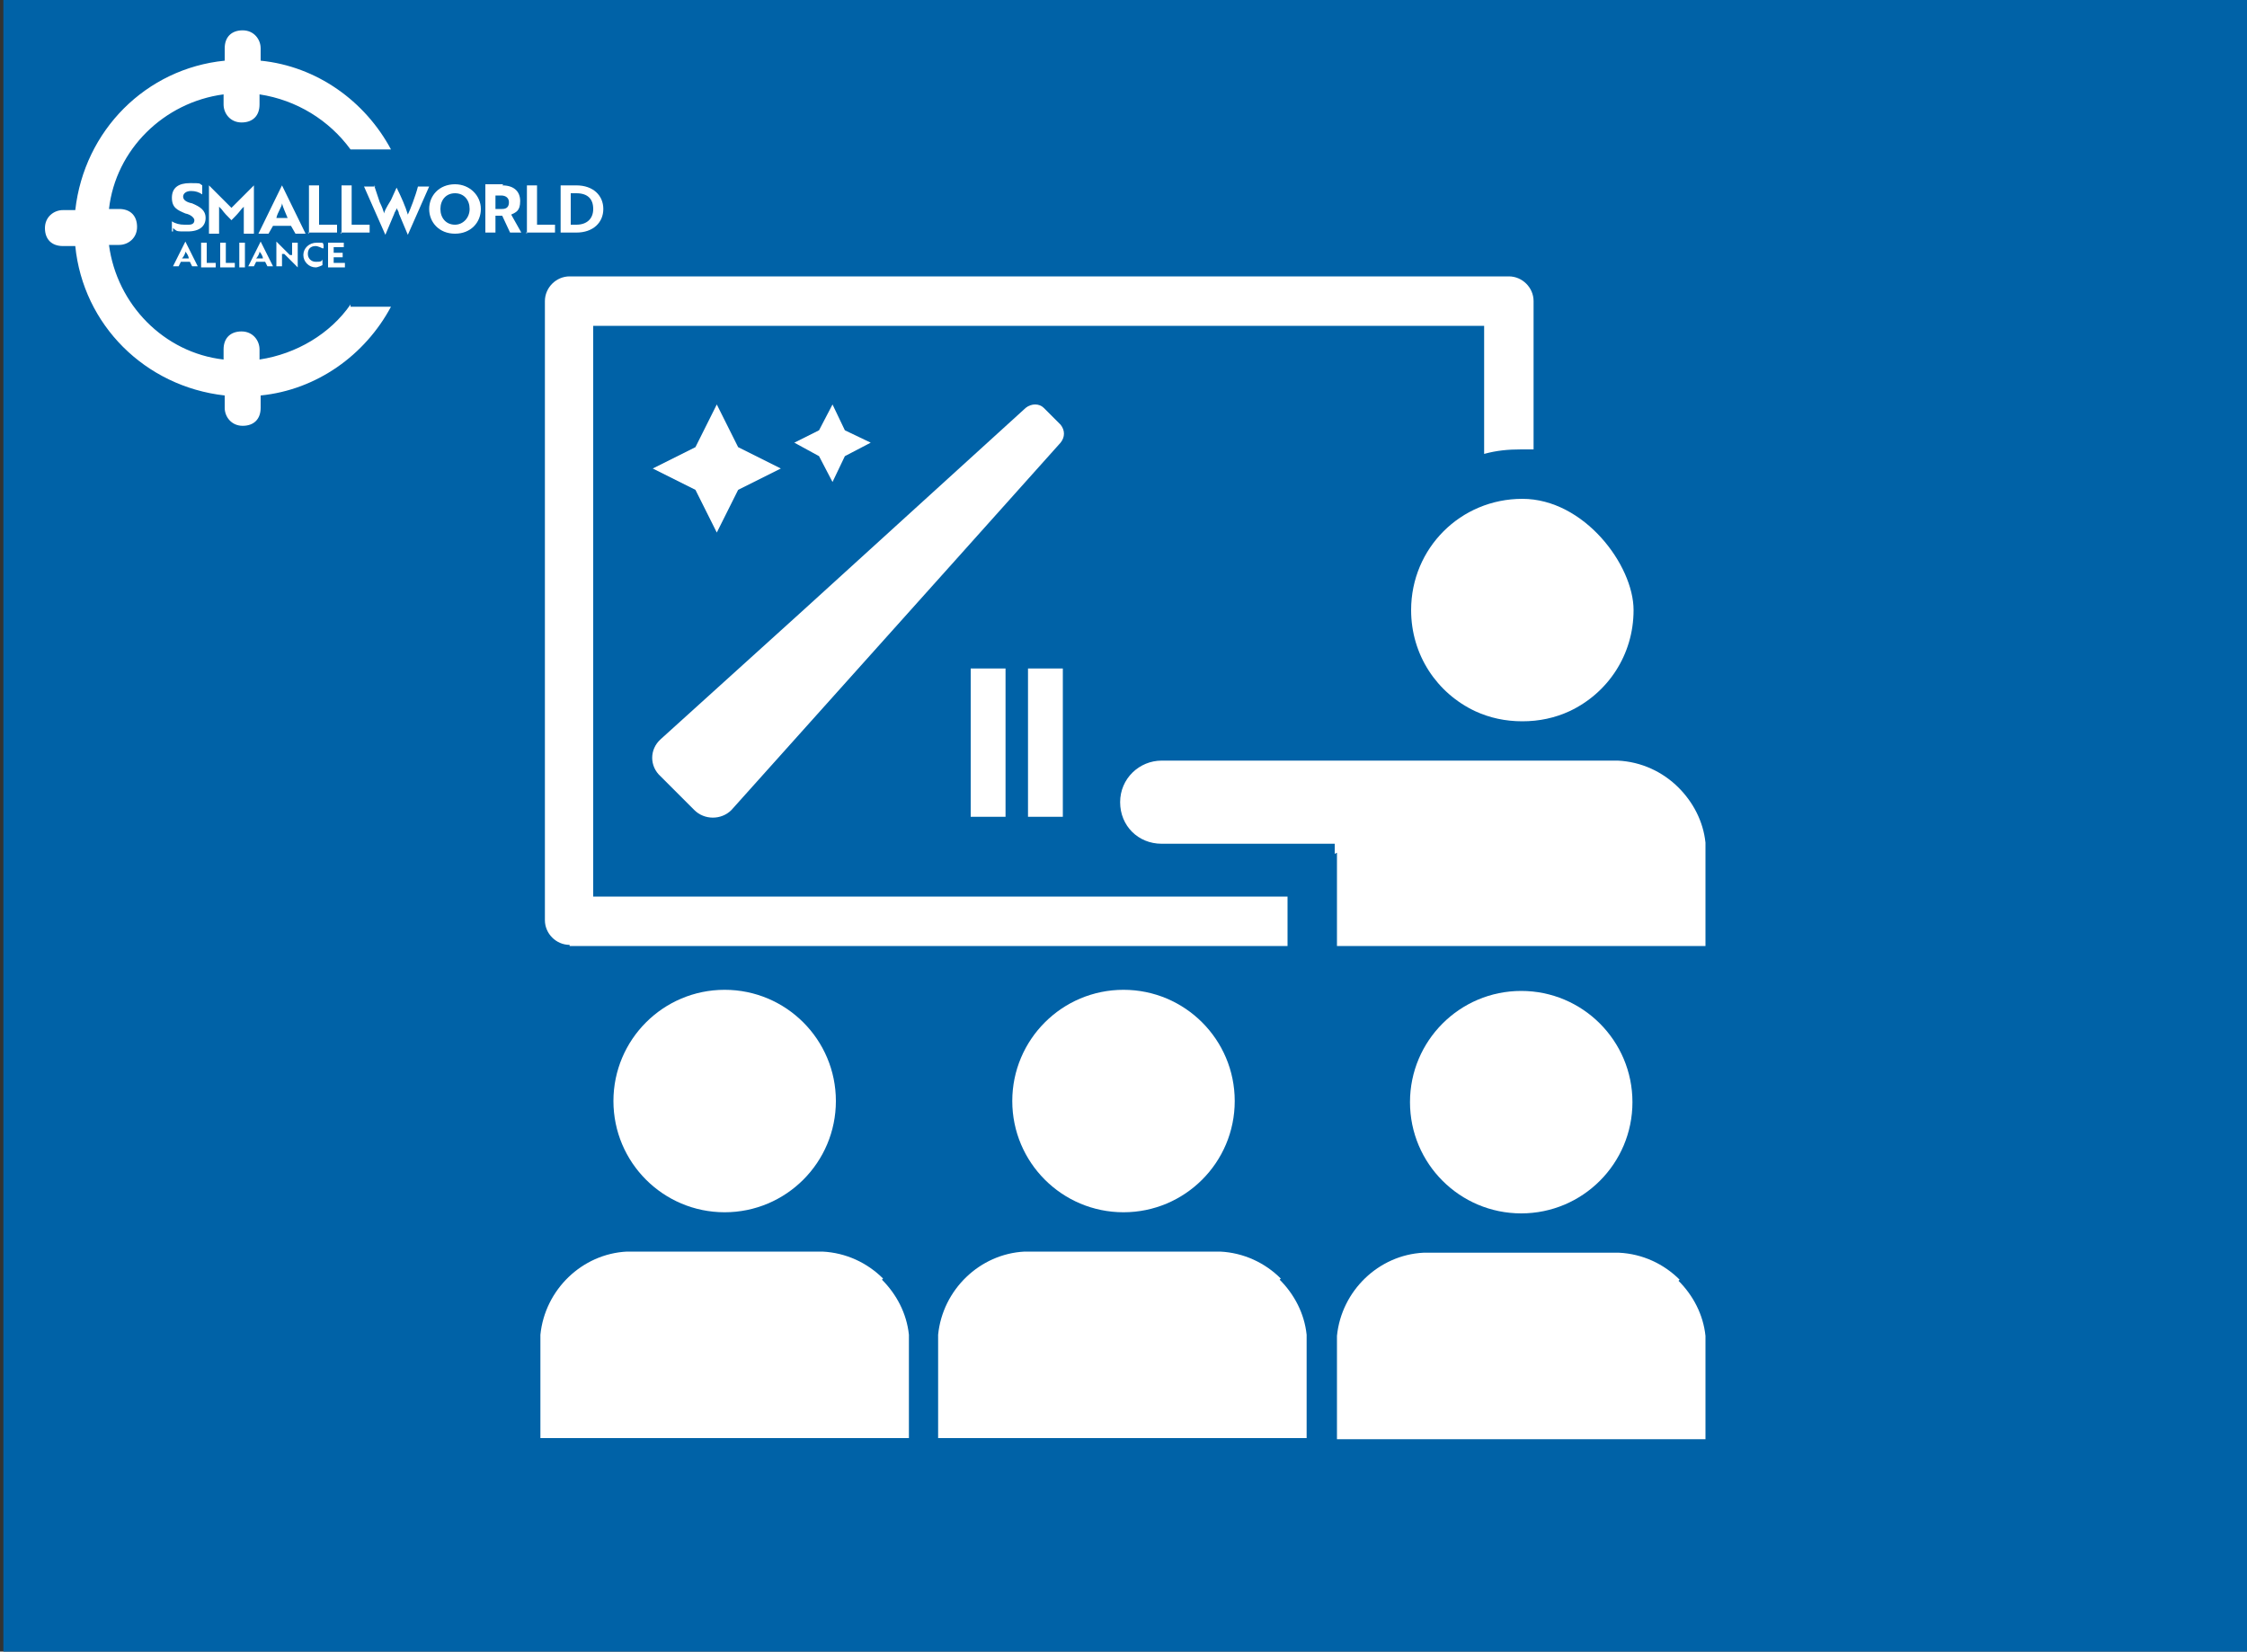
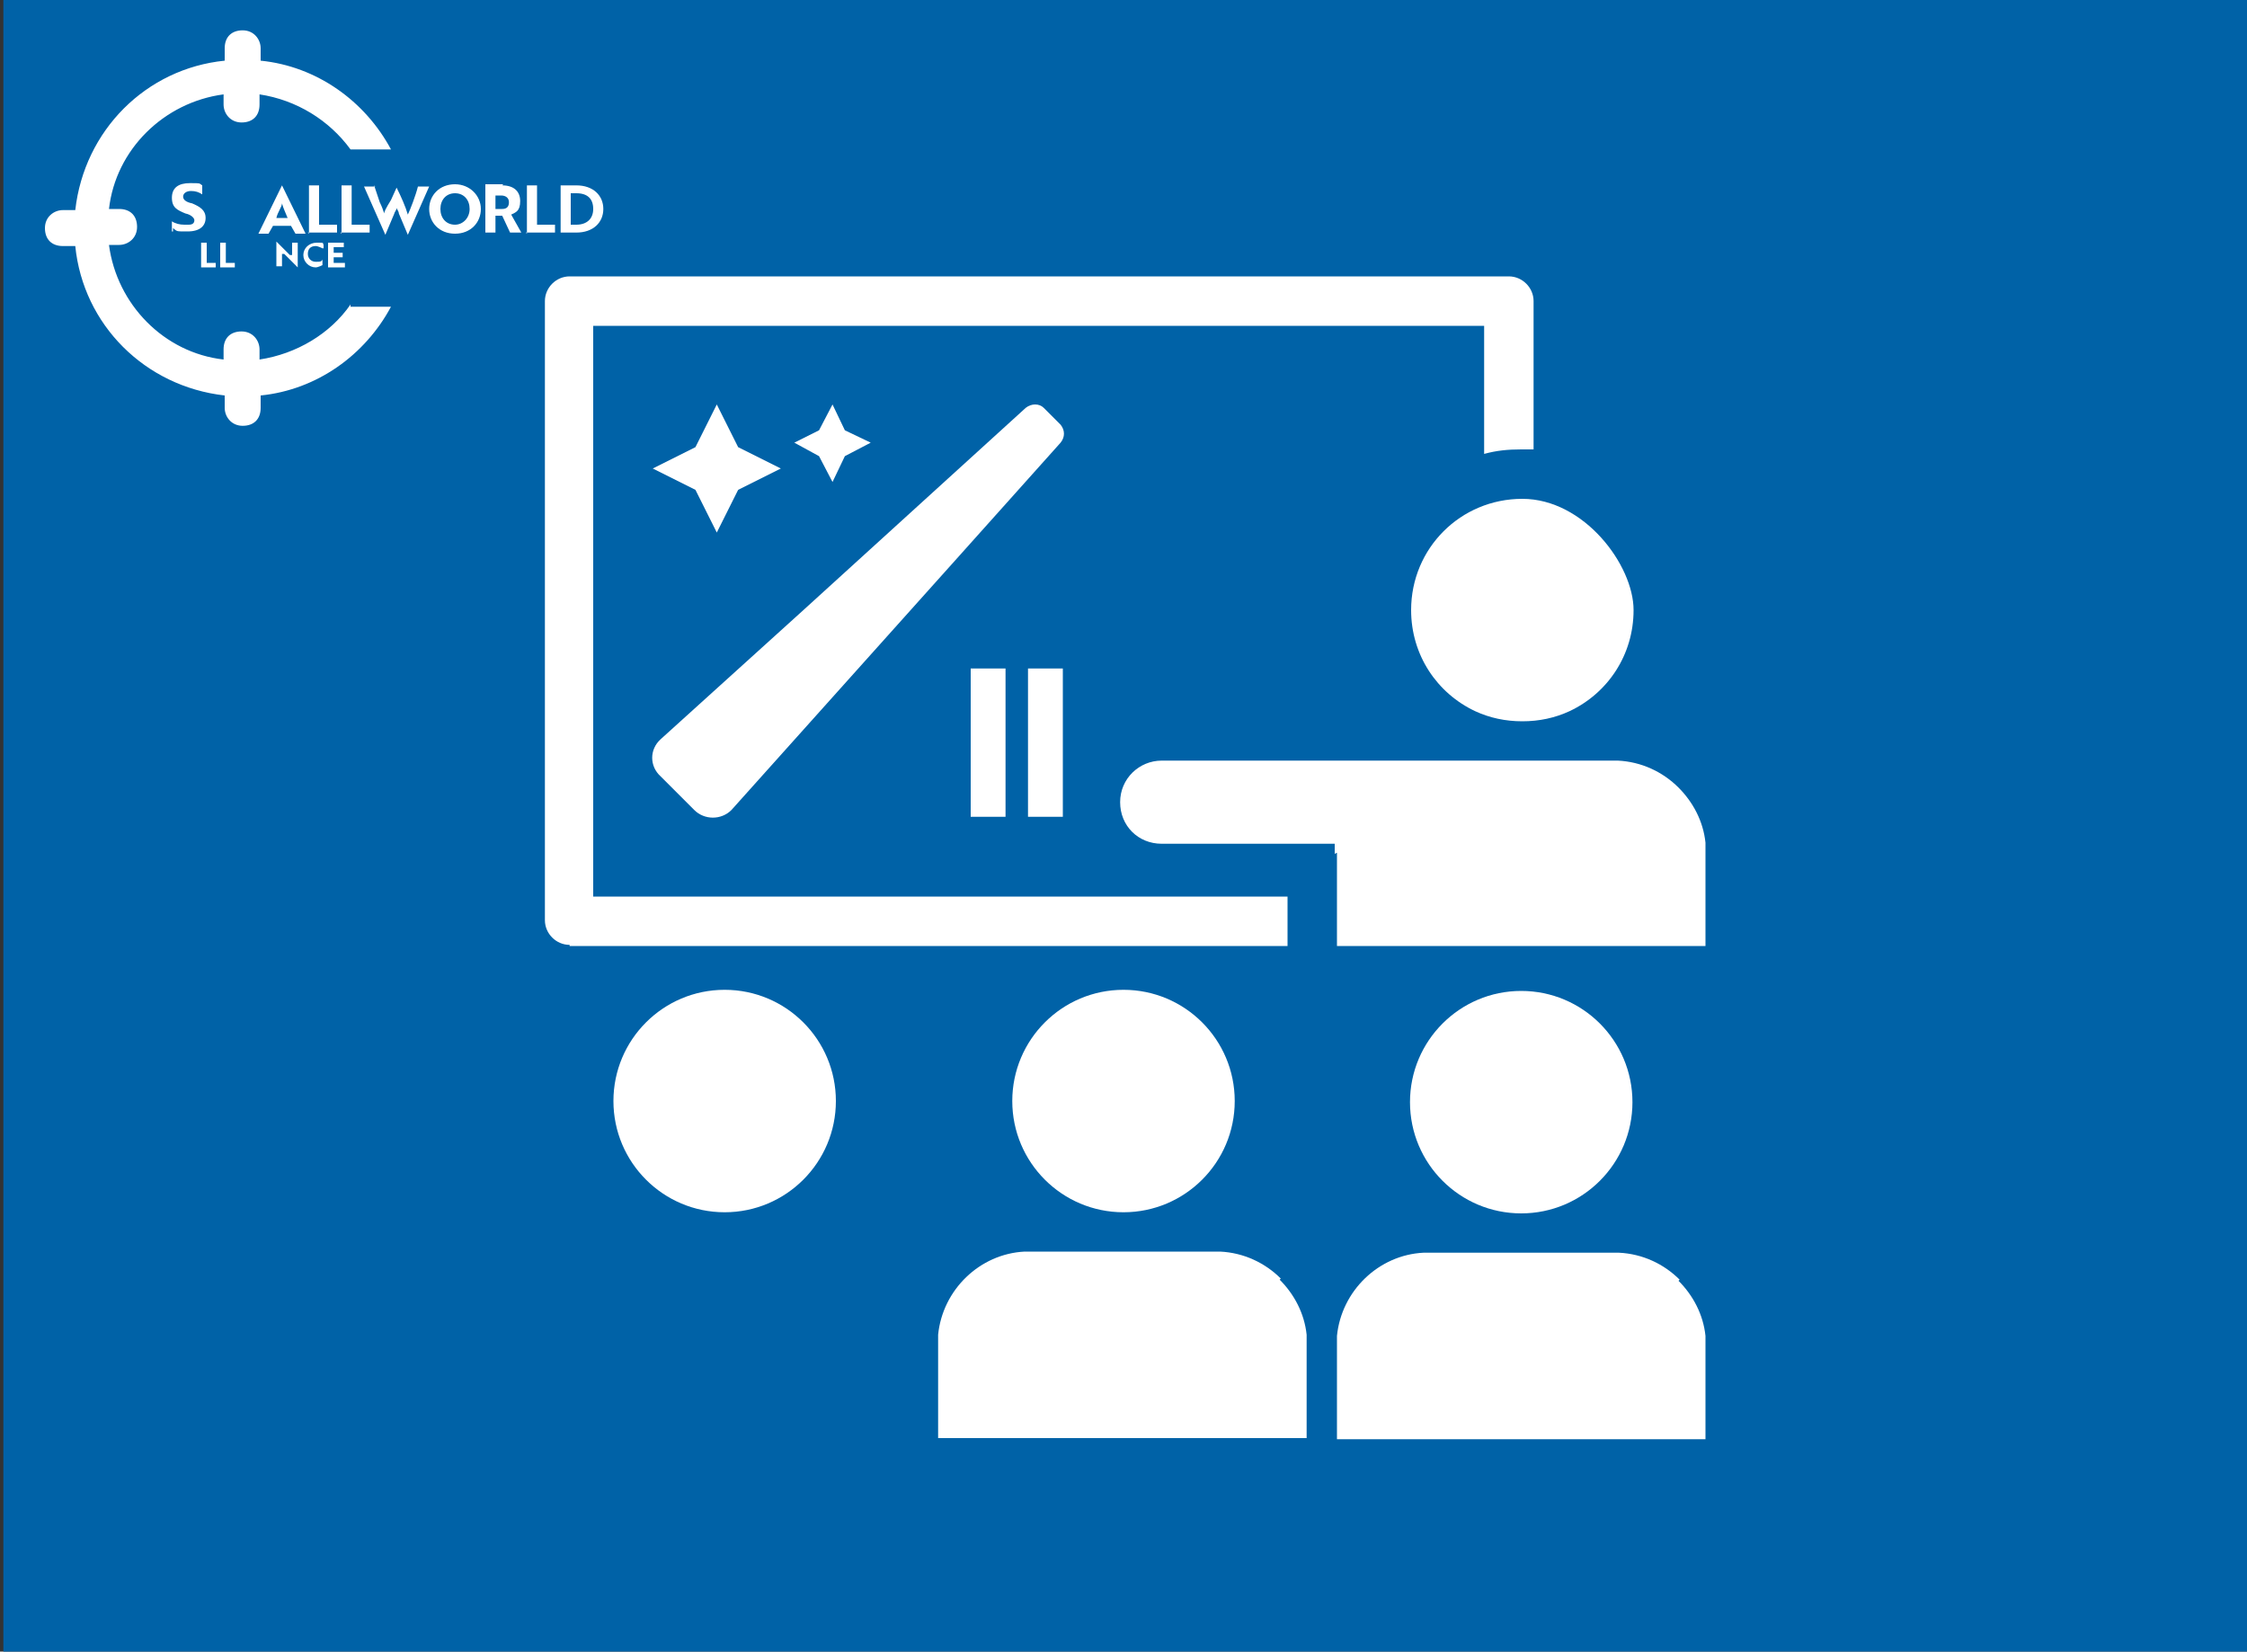
<svg xmlns="http://www.w3.org/2000/svg" id="Ebene_1" version="1.1" viewBox="0 0 200 147">
  <rect x="0" y="0" width="200" height="147" fill="#333333" stroke="none" />
  <defs>
    <style>
      .st0 {
        fill: #fff;
      }

      .st1 {
        fill: #0062a7;
      }
    </style>
  </defs>
  <polyline class="st1" points=".3 147 .3 -.3 200.3 -.3 200.3 147" />
  <g id="SW5_Magik_II">
    <path class="st0" d="M50.7,84.2h63.9v-4.4h-61.8V29h79.3v11.4c1.1-.3,2.1-.4,3.3-.4s.7,0,1.1,0v-13.2c0-1.2-1-2.2-2.2-2.2H50.7c-1.2,0-2.2,1-2.2,2.2v55.1c0,1.2,1,2.2,2.2,2.2Z" />
    <ellipse class="st0" cx="135.4" cy="98.1" rx="9.9" ry="9.9" />
    <path class="st0" d="M149.5,113.9c-1.4-1.4-3.3-2.3-5.4-2.4h-17.4c-4,.2-7.3,3.4-7.7,7.4,0,.3,0,.6,0,.9s0,.6,0,.9v7.4h32.8v-7.4c0-.3,0-.6,0-.9s0-.6,0-.9c-.2-1.9-1.1-3.6-2.4-4.9Z" />
    <ellipse class="st0" cx="100" cy="98" rx="9.9" ry="9.9" />
    <path class="st0" d="M114,113.8c-1.4-1.4-3.3-2.3-5.4-2.4h-17.4c-4,.2-7.3,3.4-7.7,7.4,0,.3,0,.6,0,.9s0,.6,0,.9v7.4h32.8v-7.4c0-.3,0-.6,0-.9s0-.6,0-.9c-.2-1.9-1.1-3.6-2.4-4.9Z" />
    <ellipse class="st0" cx="64.5" cy="98" rx="9.9" ry="9.9" />
-     <path class="st0" d="M78.6,113.8c-1.4-1.4-3.3-2.3-5.4-2.4h-17.4c-4,.2-7.3,3.4-7.7,7.4,0,.3,0,.6,0,.9s0,.6,0,.9v7.4h32.8v-7.4c0-.3,0-.6,0-.9s0-.6,0-.9c-.2-1.9-1.1-3.6-2.4-4.9Z" />
    <path class="st0" d="M119,75.9c0,.3,0,.6,0,.9v7.4h32.8s0,0,0,0v-7.4c0-.3,0-.6,0-.9s0-.6,0-.9c-.2-1.9-1.1-3.6-2.4-4.9-1.4-1.4-3.3-2.3-5.4-2.4h-13.7s-3.7,0-3.7,0c0,0-.2,0-.3,0h-22.9c-2,0-3.7,1.6-3.7,3.7s1.6,3.7,3.7,3.7h15.4c0,.3,0,.6,0,.9Z" />
    <path class="st0" d="M125.6,54.3c0,4,2.3,7.4,5.7,9,1.3.6,2.7.9,4.2.9s2.9-.3,4.2-.9c3.4-1.6,5.7-5,5.7-9s-4.4-9.9-9.9-9.9-9.9,4.4-9.9,9.9Z" />
    <path class="st0" d="M94.3,37.7l-1.4-1.4c-.4-.4-1.1-.4-1.6,0l-19.9,18.1-12.6,11.4c-1,.9-1,2.4,0,3.3l3,3c.9.9,2.4.9,3.3,0l19.9-22.2,9.4-10.5c.4-.5.4-1.1,0-1.6Z" />
    <polygon class="st0" points="74.1 42.9 75.2 40.6 77.5 39.4 75.2 38.3 74.1 36 72.9 38.3 70.7 39.4 72.9 40.6 74.1 42.9" />
    <polygon class="st0" points="63.8 47.4 65.7 43.6 69.5 41.7 65.7 39.8 63.8 36 61.9 39.8 58.1 41.7 61.9 43.6 63.8 47.4" />
    <rect class="st0" x="86.4" y="59.5" width="3.1" height="13.2" />
    <rect class="st0" x="91.5" y="59.5" width="3.1" height="13.2" />
  </g>
  <g>
    <g>
-       <path class="st0" d="M16.5,21.5h0l1.1,2.2h-.5l-.2-.4h-.8l-.2.4h-.5l1.1-2.2h0ZM16.8,23c0-.2-.2-.5-.3-.6,0,.2-.2.5-.3.6,0,0,.5,0,.5,0Z" />
      <path class="st0" d="M17.9,23.8v-2.2h.5v1.8h.8v.4h-1.3Z" />
      <path class="st0" d="M19.6,23.8v-2.2h.5v1.8h.8v.4h-1.3Z" />
-       <path class="st0" d="M21.3,23.8v-2.2h.5v2.2h-.5Z" />
-       <path class="st0" d="M23.2,21.5h0l1.1,2.2h-.5l-.2-.4h-.8l-.2.4h-.5l1.1-2.2h0ZM23.4,23c0-.2-.2-.5-.3-.6,0,.2-.2.5-.3.6,0,0,.5,0,.5,0Z" />
      <path class="st0" d="M26.5,23.8l-1.2-1.2h-.2c0,0,0,1.1,0,1.1h-.5v-2.2h0l1.2,1.2h.2c0,0,0-1.1,0-1.1h.5v2.2h0Z" />
      <path class="st0" d="M28.7,22.1c0,0-.4-.2-.6-.2-.5,0-.7.3-.7.7s.3.7.7.7.5,0,.6-.2v.5c0,0-.4.2-.6.2-.6,0-1.1-.5-1.1-1.1s.5-1.1,1.2-1.1.5,0,.6.2v.5h0v-.2Z" />
      <path class="st0" d="M29.2,23.8v-2.2h1.4v.4h-.9v.5h.8v.4h-.8v.5h1v.4h-1.5Z" />
    </g>
    <g>
      <path class="st0" d="M15.3,20.6v-.9c.3.2.7.3,1.1.3h.4c.4,0,.5-.2.5-.4s-.3-.5-.8-.6c-.7-.3-1.2-.5-1.2-1.4s.6-1.3,1.6-1.3.8,0,1.1.2v.8c-.3-.2-.6-.3-1-.3s-.7.2-.7.5.3.5.8.6c.7.3,1.2.6,1.2,1.3s-.5,1.2-1.6,1.2-.9,0-1.3-.3h0v.3Z" />
-       <path class="st0" d="M19.7,18.6l-.2-.2v2.4h-.9v-4.3h0l2,2,2-2h0v4.3h-.9v-2.4l-.2.2c-.3.4-.6.7-.9,1-.4-.4-.6-.6-.9-1h0Z" />
      <path class="st0" d="M25.1,16.5h0l2.1,4.3h-.9l-.4-.7h-1.6l-.4.7h-.9l2.1-4.3h0ZM25.6,19.4c-.2-.5-.4-.9-.5-1.3,0,.3-.4.8-.5,1.3h1.1Z" />
      <path class="st0" d="M27.5,20.8v-4.3h.9v3.5h1.6v.7h-2.6Z" />
      <path class="st0" d="M30.4,20.8v-4.3h.9v3.5h1.6v.7h-2.6Z" />
      <path class="st0" d="M33.3,16.5l.5,1.5c.2.4.3.7.4,1,0-.2.2-.5.3-.7l.3-.5.5-1.1h0c.4.8.8,1.7,1,2.4.2-.4.7-1.7.9-2.5h1l-1.9,4.3h0l-.8-1.9c0-.2-.2-.4-.2-.5,0,.2-.2.4-.2.5l-.8,1.9h0l-1.9-4.3s1,0,1,0Z" />
      <path class="st0" d="M40.5,16.4c1.3,0,2.3,1,2.3,2.2s-.9,2.2-2.3,2.2-2.3-1-2.3-2.2.9-2.2,2.3-2.2ZM40.5,20c.7,0,1.3-.6,1.3-1.4s-.5-1.4-1.3-1.4-1.3.6-1.3,1.4.5,1.4,1.3,1.4Z" />
      <path class="st0" d="M44.7,16.5c1,0,1.6.5,1.6,1.4s-.4,1-.8,1.2l.9,1.6h-1l-.7-1.5h-.6v1.5h-.9v-4.3h1.6ZM44.1,17.3v1.3h.6c.4,0,.6-.2.6-.6s-.3-.6-.7-.6h-.6,0Z" />
      <path class="st0" d="M46.9,20.8v-4.3h.9v3.5h1.6v.7h-2.6Z" />
      <path class="st0" d="M49.9,20.8v-4.3h1.4c1.5,0,2.4.9,2.4,2.1s-.9,2.1-2.4,2.1h-1.4ZM50.8,17.3v2.7h.5c.9,0,1.5-.5,1.5-1.4s-.5-1.4-1.5-1.4h-.5Z" />
    </g>
    <path class="st0" d="M31.2,27.1c-1.8,2.6-4.8,4.4-8.1,4.9v-.9c0-.8-.6-1.6-1.6-1.6s-1.6.6-1.6,1.6v.9c-5.3-.6-9.5-4.9-10.2-10.2h.9c.8,0,1.6-.6,1.6-1.6s-.6-1.6-1.6-1.6h-.9c.6-5.3,4.9-9.5,10.2-10.2v.9c0,.8.6,1.6,1.6,1.6s1.6-.6,1.6-1.6v-.9c3.3.5,6.2,2.3,8.1,4.9h3.6c-2.3-4.3-6.6-7.4-11.6-7.9v-1.1c0-.8-.6-1.6-1.6-1.6s-1.6.6-1.6,1.6v1.1c-7,.7-12.5,6.2-13.3,13.3h-1.1c-.8,0-1.6.6-1.6,1.6s.6,1.6,1.6,1.6h1.1c.7,7,6.2,12.5,13.3,13.3v1.1c0,.8.6,1.6,1.6,1.6s1.6-.6,1.6-1.6v-1.1c5-.5,9.3-3.6,11.6-7.9h-3.6v-.2Z" />
  </g>
</svg>